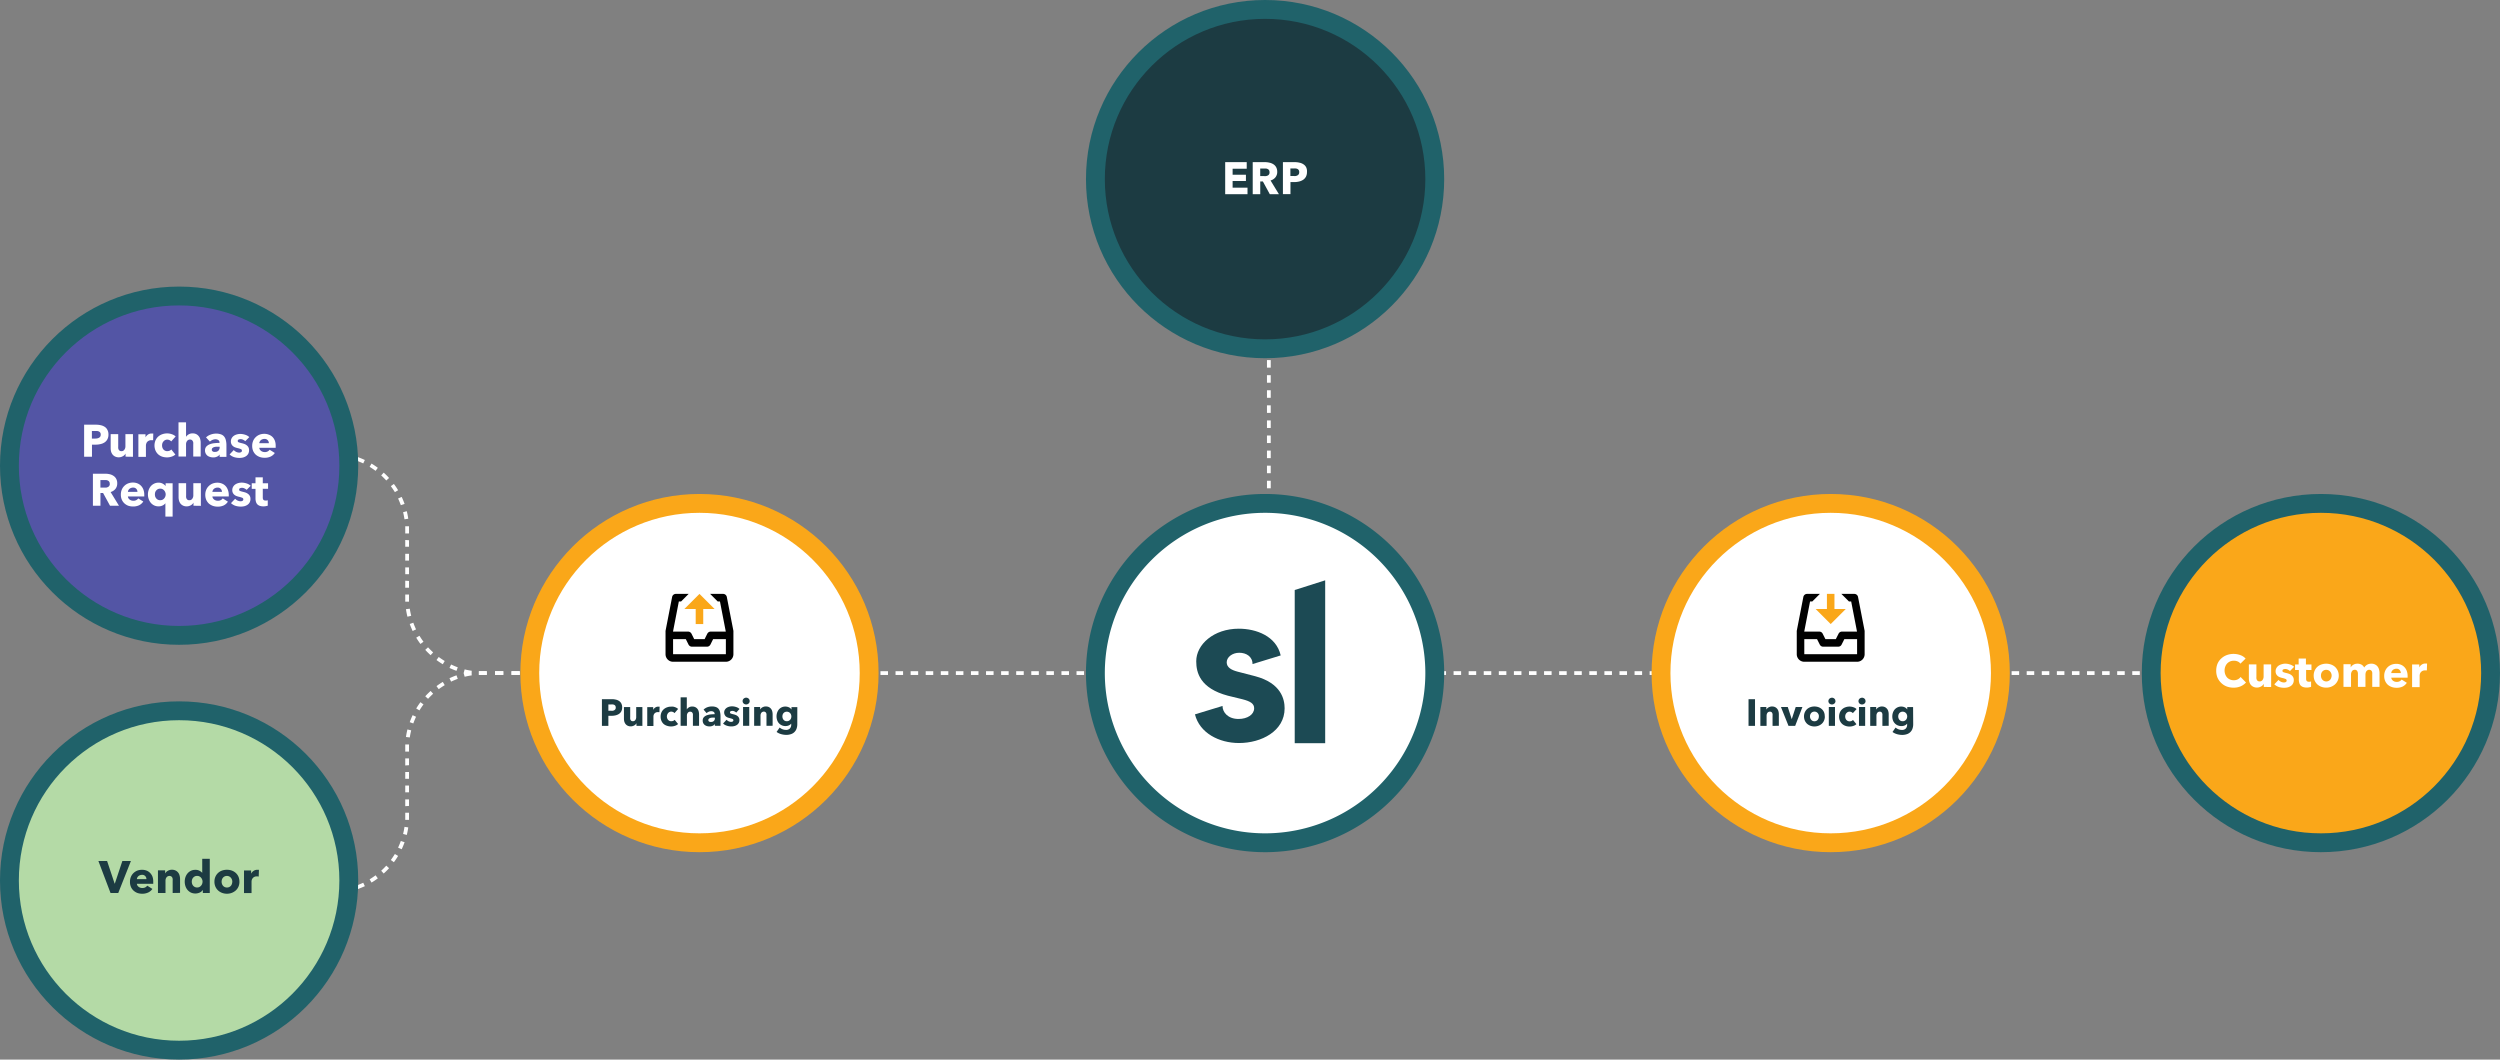
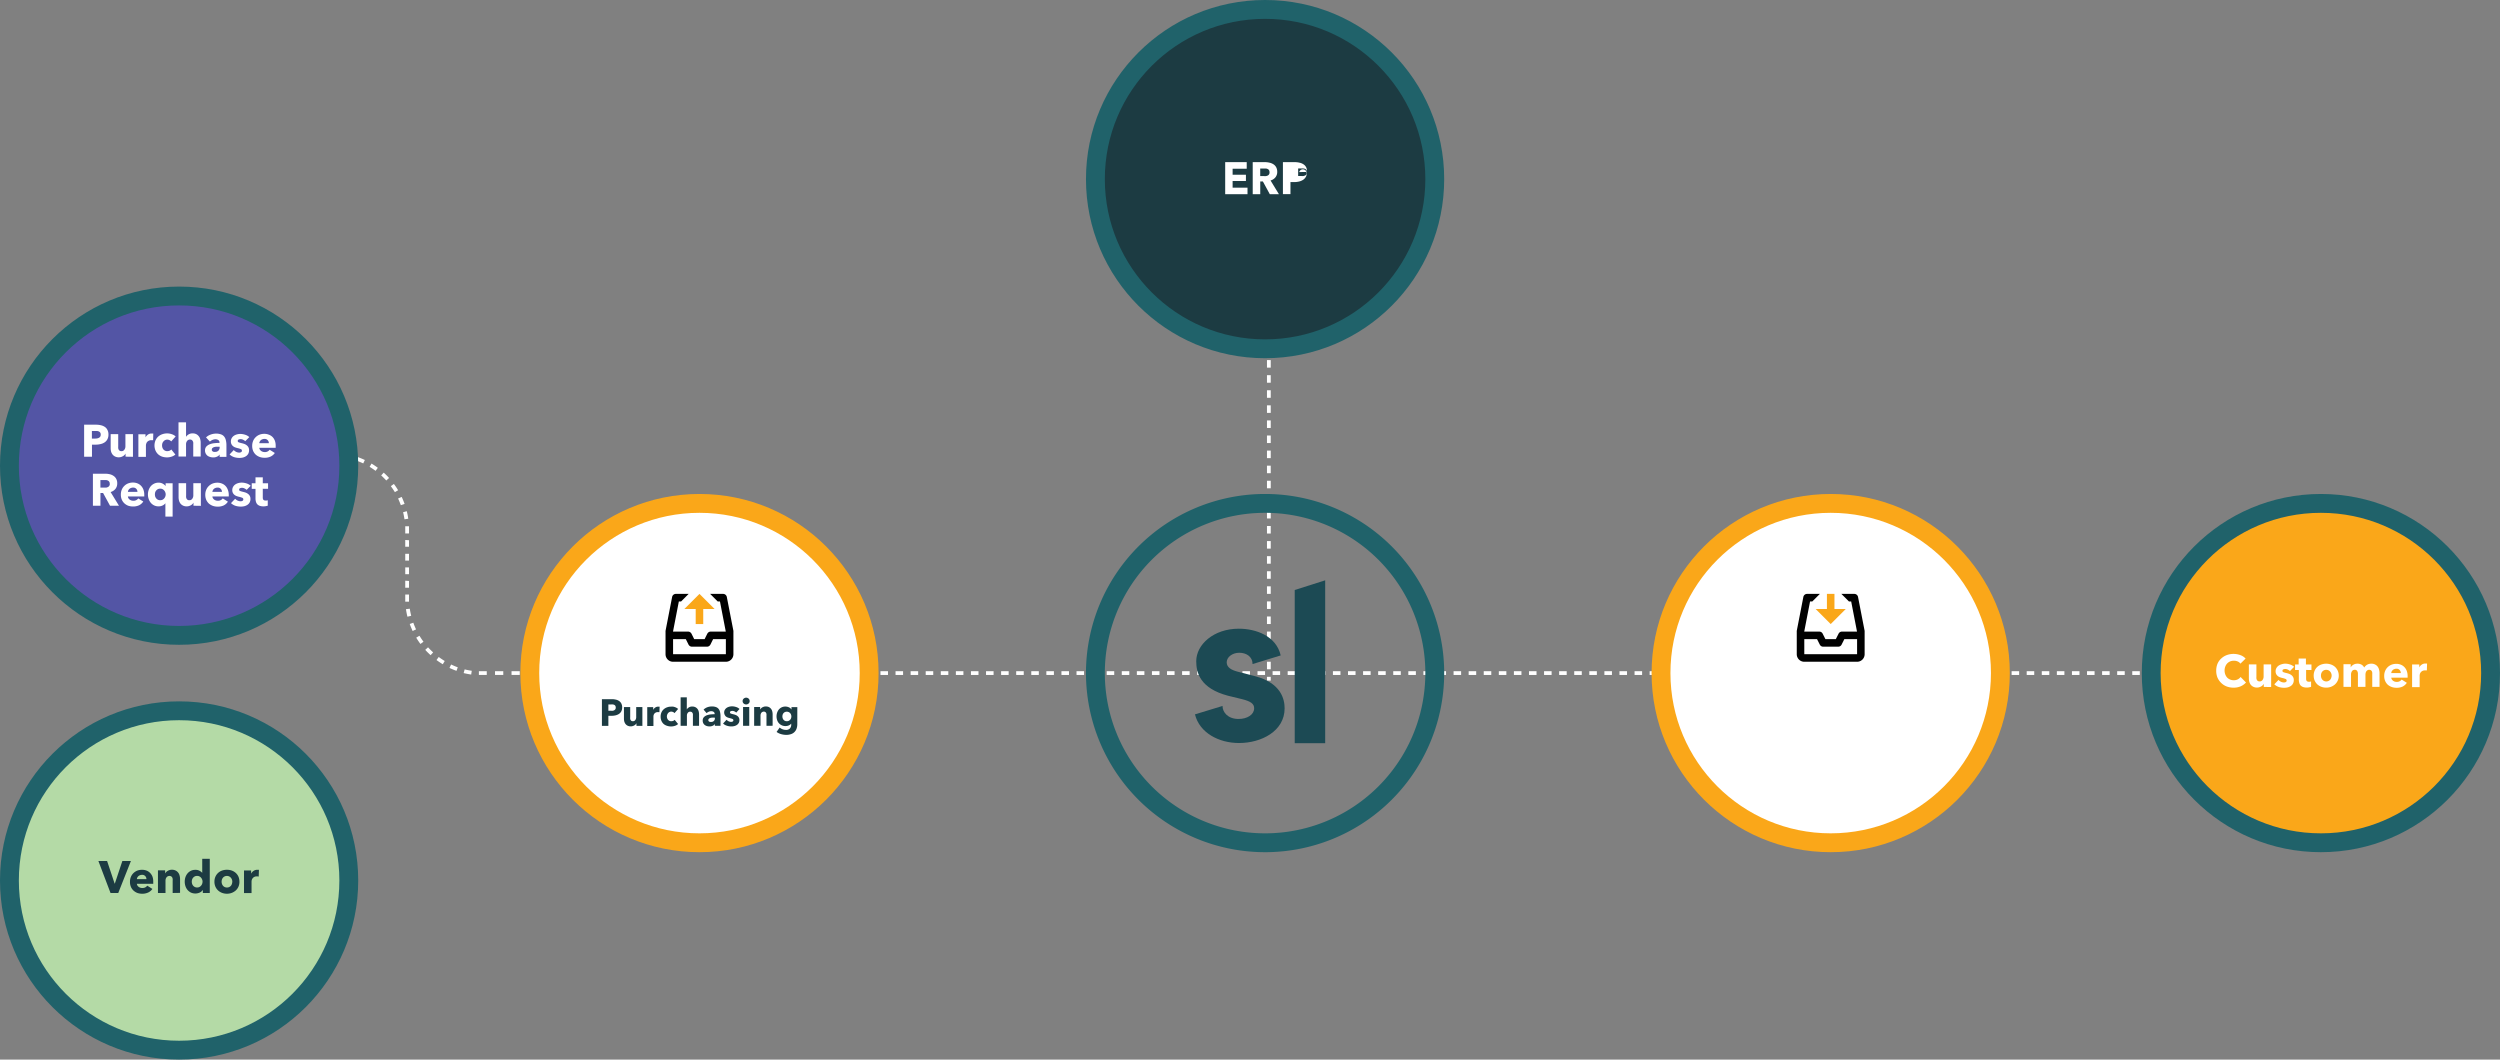
<svg xmlns="http://www.w3.org/2000/svg" viewBox="0 0 663 281">
  <rect x="0" y="0" width="663" height="281" fill="#808080" stroke="none" />
  <defs>
    <style>.cls-1,.cls-8{fill:#fff;}.cls-2,.cls-3{fill:#1c4a54;}.cls-3{fill-rule:evenodd;}.cls-4{fill:none;}.cls-10,.cls-11,.cls-4,.cls-5,.cls-6{stroke:#20626a;}.cls-10,.cls-11,.cls-4,.cls-5,.cls-6,.cls-8{stroke-width:5px;}.cls-5{fill:#5355a5;}.cls-6{fill:#b4daa6;}.cls-11,.cls-7{fill:#1c3b42;}.cls-8{stroke:#faa719;}.cls-10,.cls-9{fill:#faa719;}</style>
  </defs>
  <g id="Layer_2" data-name="Layer 2">
    <g id="Layer_1-2" data-name="Layer 1">
-       <path class="cls-1" d="M70.5,237h1.09v-1H70.5Zm3.28,0H76v-1H73.78Zm4.38,0h2.18v-1H78.16Zm4.37,0h2.19v-1H82.53Zm4.38,0H88v-1H86.91ZM88,237l1,0L89,236l-1,0Zm3-.22c.67-.1,1.33-.23,2-.39l-.24-1a18.94,18.94,0,0,1-1.88.37Zm3.9-1c.63-.23,1.25-.49,1.86-.77l-.43-.91c-.58.27-1.17.52-1.77.74Zm3.63-1.72a19.44,19.44,0,0,0,1.67-1.12l-.59-.81c-.52.38-1.05.74-1.59,1.07Zm3.23-2.4c.49-.45,1-.93,1.42-1.42l-.74-.67q-.65.71-1.35,1.35Zm2.7-3a19.44,19.44,0,0,0,1.12-1.67l-.86-.51c-.33.54-.69,1.07-1.07,1.59Zm2.07-3.44c.28-.61.54-1.23.77-1.86l-1-.34a18.28,18.28,0,0,1-.73,1.77Zm1.35-3.79c.16-.64.29-1.3.39-2l-1-.15a18.94,18.94,0,0,1-.37,1.88Zm.59-4c0-.34,0-.67,0-1h-1c0,.32,0,.64,0,1Zm0-1v-.9h-1v.9Zm0-2.7V212h-1v1.8Zm0-3.6v-1.8h-1v1.8Zm0-3.6v-1.8h-1v1.8Zm0-3.6v-1.8h-1V203Zm0-3.6v-.9h-1v.9Zm0-.9c0-.32,0-.64,0-1l-1,0c0,.34,0,.67,0,1Zm.21-2.86a18.94,18.94,0,0,1,.37-1.88l-1-.24c-.16.64-.29,1.3-.39,2Zm.93-3.71a18.28,18.28,0,0,1,.73-1.77l-.91-.43c-.28.61-.54,1.23-.77,1.86Zm1.63-3.46c.33-.54.69-1.07,1.07-1.59l-.81-.59a19.44,19.44,0,0,0-1.12,1.67Zm2.28-3.07q.65-.71,1.35-1.35l-.67-.74c-.49.45-1,.93-1.42,1.42Zm2.83-2.56c.51-.38,1.05-.74,1.59-1.07l-.51-.86a19.44,19.44,0,0,0-1.67,1.12Zm3.28-2c.58-.27,1.16-.52,1.77-.74l-.34-.94c-.63.23-1.25.49-1.86.77Zm3.6-1.29a18.94,18.94,0,0,1,1.88-.37l-.15-1c-.67.1-1.33.23-2,.39ZM127,179l1,0v-1l-1,0Zm1,0h1.09v-1H128Zm3.28,0h2.19v-1h-2.19Zm4.38,0h2.18v-1h-2.18Zm4.37,0h2.19v-1H140Zm4.38,0h1.09v-1h-1.09Z" />
      <path class="cls-1" d="M70.5,120h1.09v1H70.5Zm3.28,0H76v1H73.78Zm4.38,0h2.18v1H78.16Zm4.37,0h2.19v1H82.53Zm4.38,0H88v1H86.91ZM88,120l1,0L89,121l-1,0Zm3,.22c.67.1,1.33.23,2,.39l-.24,1a18.94,18.94,0,0,0-1.88-.37Zm3.9,1c.63.23,1.25.49,1.86.77l-.43.91c-.58-.27-1.17-.52-1.77-.73Zm3.63,1.72a19.44,19.44,0,0,1,1.67,1.12l-.59.81c-.52-.38-1.05-.74-1.59-1.07Zm3.23,2.4c.49.45,1,.93,1.42,1.42l-.74.67q-.65-.7-1.35-1.35Zm2.7,3a19.44,19.44,0,0,1,1.12,1.67l-.86.51c-.33-.54-.69-1.07-1.07-1.59Zm2.07,3.44c.28.61.54,1.23.77,1.86l-1,.34a18.28,18.28,0,0,0-.73-1.77Zm1.35,3.79c.16.64.29,1.3.39,2l-1,.15a18.94,18.94,0,0,0-.37-1.88Zm.59,4c0,.34,0,.67,0,1h-1c0-.32,0-.64,0-1Zm0,1v.9h-1v-.9Zm0,2.7V145h-1v-1.8Zm0,3.6v1.8h-1v-1.8Zm0,3.6v1.8h-1v-1.8Zm0,3.6v1.8h-1V154Zm0,3.6v.9h-1v-.9Zm0,.9c0,.32,0,.64,0,1l-1,0c0-.34,0-.67,0-1Zm.21,2.86a18.94,18.94,0,0,0,.37,1.88l-1,.24c-.16-.64-.29-1.3-.39-2Zm.93,3.71a18.28,18.28,0,0,0,.73,1.77l-.91.43c-.28-.61-.54-1.23-.77-1.86Zm1.63,3.46c.33.54.69,1.07,1.07,1.59l-.81.59a19.44,19.44,0,0,1-1.12-1.67Zm2.28,3.07q.65.71,1.35,1.35l-.67.74c-.49-.45-1-.93-1.42-1.42Zm2.83,2.56c.51.38,1.05.74,1.59,1.07l-.51.86a19.44,19.44,0,0,1-1.67-1.12Zm3.28,2c.58.27,1.16.52,1.77.74l-.34.94c-.63-.23-1.25-.49-1.86-.77Zm3.6,1.29a18.94,18.94,0,0,0,1.88.37l-.15,1c-.67-.1-1.33-.23-2-.39ZM127,178l1,0v1l-1,0Zm1,0h1.09v1H128Zm3.28,0h2.19v1h-2.19Zm4.38,0h2.18v1h-2.18Zm4.37,0h2.19v1H140Zm4.38,0h1.09v1h-1.09Z" />
      <path class="cls-1" d="M186.5,179h1v-1h-1Zm3,0h2v-1h-2Zm4,0h2v-1h-2Zm4,0h2v-1h-2Zm4,0h2v-1h-2Zm4,0h2v-1h-2Zm4,0h2v-1h-2Zm4,0h2v-1h-2Zm4,0h2v-1h-2Zm4,0h2v-1h-2Zm4,0h2v-1h-2Zm4,0h2v-1h-2Zm4,0h2v-1h-2Zm4,0h2v-1h-2Zm4,0h2v-1h-2Zm4,0h2v-1h-2Zm4,0h2v-1h-2Zm4,0h2v-1h-2Zm4,0h2v-1h-2Zm4,0h2v-1h-2Zm4,0h2v-1h-2Zm4,0h2v-1h-2Zm4,0h2v-1h-2Zm4,0h2v-1h-2Zm4,0h2v-1h-2Zm4,0h2v-1h-2Zm4,0h2v-1h-2Zm4,0h2v-1h-2Zm4,0h2v-1h-2Zm4,0h2v-1h-2Zm4,0h2v-1h-2Zm4,0h2v-1h-2Zm4,0h2v-1h-2Zm4,0h2v-1h-2Zm4,0h2v-1h-2Zm4,0h2v-1h-2Zm4,0h2v-1h-2Zm4,0h2v-1h-2Zm4,0h2v-1h-2Zm4,0h2v-1h-2Zm4,0h2v-1h-2Zm4,0h2v-1h-2Zm4,0h2v-1h-2Zm4,0h2v-1h-2Zm4,0h2v-1h-2Zm4,0h2v-1h-2Zm4,0h2v-1h-2Zm4,0h2v-1h-2Zm4,0h2v-1h-2Zm4,0h2v-1h-2Zm4,0h2v-1h-2Zm4,0h2v-1h-2Zm4,0h2v-1h-2Zm4,0h2v-1h-2Zm4,0h2v-1h-2Zm4,0h2v-1h-2Zm4,0h2v-1h-2Zm4,0h2v-1h-2Zm4,0h2v-1h-2Zm4,0h2v-1h-2Zm4,0h2v-1h-2Zm4,0h2v-1h-2Zm4,0h2v-1h-2Zm4,0h2v-1h-2Zm4,0h2v-1h-2Zm4,0h2v-1h-2Zm4,0h2v-1h-2Zm4,0h2v-1h-2Zm4,0h2v-1h-2Zm4,0h2v-1h-2Zm4,0h2v-1h-2Zm4,0h2v-1h-2Zm4,0h2v-1h-2Zm4,0h2v-1h-2Zm4,0h2v-1h-2Zm4,0h2v-1h-2Zm4,0h2v-1h-2Zm4,0h2v-1h-2Zm4,0h2v-1h-2Zm4,0h2v-1h-2Zm4,0h2v-1h-2Zm4,0h2v-1h-2Zm4,0h2v-1h-2Zm4,0h2v-1h-2Zm4,0h2v-1h-2Zm4,0h2v-1h-2Zm4,0h2v-1h-2Zm4,0h2v-1h-2Zm4,0h2v-1h-2Zm4,0h2v-1h-2Zm4,0h2v-1h-2Zm4,0h2v-1h-2Zm4,0h2v-1h-2Zm4,0h2v-1h-2Zm4,0h2v-1h-2Zm4,0h2v-1h-2Zm4,0h1v-1h-1Z" />
      <path class="cls-1" d="M336,44.5v1h1v-1Zm0,3,0,2h1l0-2Zm0,4,0,2h1l0-2Zm0,4,0,2h1l0-2Zm0,4v2h1v-2Zm0,4v2h1v-2Zm0,4v2h1v-2Zm0,4v2h1v-2Zm0,4v2h1v-2Zm0,4v2h1v-2Zm0,4v2h1v-2Zm0,4v2h1v-2Zm0,4v2h1v-2Zm0,4v2h1v-2Zm0,4,0,2h1l0-2Zm0,4,0,2h1l0-2Zm0,4,0,2h1l0-2Zm0,4,0,2h1l0-2Zm0,4,0,2h1l0-2Zm0,4,0,2h1l0-2Zm0,4,0,2h1l0-2Zm0,4v2h1v-2Zm0,4v2h1v-2Zm0,4v2h1v-2Zm0,4v2h1v-2Zm0,4v2h1v-2Zm0,4v2h1v-2Zm0,4v2h1v-2Zm0,4v2h1v-2Zm0,4v2h1v-2Zm0,4v2h1v-2Zm0,4,0,2h1l0-2Zm0,4,0,2h1l0-2Zm0,4,0,2h1l0-2Zm0,4v1h1v-1Z" />
-       <path class="cls-1" d="M335.5,133.5h0a45,45,0,0,1,45,45h0a45,45,0,0,1-45,45h0a45,45,0,0,1-45-45h0A45,45,0,0,1,335.5,133.5Z" />
      <path class="cls-2" d="M351.44,197.1V153.9l-8.08,2.57V197.1Z" />
      <path class="cls-3" d="M328.59,197.05c5.92,0,12.09-3.15,12.09-9.2,0-2.34-.86-6.66-7.77-8.51l-4.75-1.23c-1.61-.43-2.84-1.11-2.84-2.47s1.48-2.53,3.33-2.53,3.52,1,3.52,3l7.47-2.29c-1.17-5.13-6.5-7.09-11.11-7.09-6.67,0-11.29,4.2-11.29,8.64,0,3,1,7.16,8.39,9.13l3.82.93c2.16.55,3.15,1.17,3.15,2.4,0,1.67-1.79,2.84-4.14,2.84-2.83,0-4.25-1.79-4.25-3.45l-7.31,2.23C318.14,194.4,323.29,197.05,328.59,197.05Z" />
      <path class="cls-4" d="M335.5,133.5h0a45,45,0,0,1,45,45h0a45,45,0,0,1-45,45h0a45,45,0,0,1-45-45h0A45,45,0,0,1,335.5,133.5Z" />
      <circle class="cls-5" cx="47.5" cy="123.5" r="45" />
      <path class="cls-1" d="M28.76,115.24a2.55,2.55,0,0,1-.28,1.26,2.25,2.25,0,0,1-.74.82,3.08,3.08,0,0,1-1.08.45,5.32,5.32,0,0,1-1.27.15h-1v3.2H22.31v-8.49h3.12a5.34,5.34,0,0,1,1.3.14,3.08,3.08,0,0,1,1.06.44,2,2,0,0,1,.7.81A2.5,2.5,0,0,1,28.76,115.24Zm-2.05,0a.91.91,0,0,0-.12-.49.8.8,0,0,0-.33-.3,1.3,1.3,0,0,0-.47-.14,2.89,2.89,0,0,0-.52,0h-.9v2h.86a3.21,3.21,0,0,0,.55-.05,1.38,1.38,0,0,0,.47-.17.93.93,0,0,0,.34-.31A1,1,0,0,0,26.71,115.25Zm6.59,5.87v-.83h0a1.52,1.52,0,0,1-.29.39,1.64,1.64,0,0,1-.41.31,2.38,2.38,0,0,1-.51.22,2.27,2.27,0,0,1-.59.08,2.14,2.14,0,0,1-1-.22,1.91,1.91,0,0,1-.67-.55,2.36,2.36,0,0,1-.38-.78,3.82,3.82,0,0,1-.1-.9v-3.69h2v3.24a3.87,3.87,0,0,0,0,.48,1.57,1.57,0,0,0,.13.4,1,1,0,0,0,.28.29.82.82,0,0,0,.44.1.87.87,0,0,0,.78-.39,1.44,1.44,0,0,0,.28-.9v-3.22h2v6Zm7.31-4.37a1.17,1.17,0,0,0-.26,0l-.24,0a1.36,1.36,0,0,0-.67.15,1.39,1.39,0,0,0-.44.35,1.22,1.22,0,0,0-.22.44,1.46,1.46,0,0,0-.08.42v3.07h-2v-6h1.89V116h0a1.91,1.91,0,0,1,.64-.74,1.64,1.64,0,0,1,1-.29h.22l.2,0Zm4.79.33a1.11,1.11,0,0,0-.46-.35,1.33,1.33,0,0,0-.58-.13,1.2,1.2,0,0,0-.57.13,1.18,1.18,0,0,0-.43.34,1.43,1.43,0,0,0-.29.48,1.95,1.95,0,0,0,0,1.17,1.57,1.57,0,0,0,.28.49,1.31,1.31,0,0,0,1,.45,1.71,1.71,0,0,0,.59-.11,1.13,1.13,0,0,0,.48-.34l1.09,1.34a2.65,2.65,0,0,1-1,.56,3.68,3.68,0,0,1-1.25.2A4.06,4.06,0,0,1,43,121.1a3.19,3.19,0,0,1-1.07-.63,3.11,3.11,0,0,1-.7-1,3.53,3.53,0,0,1,0-2.66,3,3,0,0,1,.7-1,3.21,3.21,0,0,1,1.07-.64,3.8,3.8,0,0,1,1.31-.23A3.39,3.39,0,0,1,45,115a3.91,3.91,0,0,1,.61.17,2.69,2.69,0,0,1,.54.25,2.12,2.12,0,0,1,.43.33Zm5.85,4v-3.24a3.64,3.64,0,0,0,0-.48,1,1,0,0,0-.15-.39.64.64,0,0,0-.26-.28.81.81,0,0,0-.43-.11.93.93,0,0,0-.79.37,1.4,1.4,0,0,0-.28.9v3.23h-2v-9.07h2v3.85h0a2,2,0,0,1,1.72-.92,2.2,2.2,0,0,1,1,.21,2,2,0,0,1,.67.57,1.88,1.88,0,0,1,.37.78,3.35,3.35,0,0,1,.12.89v3.69Zm7-2.6H58l-.66,0a3.43,3.43,0,0,0-.59.11,1.27,1.27,0,0,0-.42.25.57.57,0,0,0-.16.42.51.51,0,0,0,.27.48.78.78,0,0,0,.28.11,1.53,1.53,0,0,0,.3,0,1.19,1.19,0,0,0,.91-.33,1.21,1.21,0,0,0,.32-.9ZM54.64,116a3.37,3.37,0,0,1,1.23-.75,4.21,4.21,0,0,1,1.44-.26,3.64,3.64,0,0,1,1.27.2,1.88,1.88,0,0,1,.85.57,2.4,2.4,0,0,1,.47,1,5.72,5.72,0,0,1,.15,1.4v3h-1.8v-.63h0a1.49,1.49,0,0,1-.7.57,2.31,2.31,0,0,1-1,.21,3.37,3.37,0,0,1-.75-.1,2.36,2.36,0,0,1-.71-.31,1.8,1.8,0,0,1-.51-.58,1.72,1.72,0,0,1-.21-.89,1.52,1.52,0,0,1,.35-1,2.43,2.43,0,0,1,.91-.61,4.87,4.87,0,0,1,1.25-.29,12.23,12.23,0,0,1,1.33-.07v-.1a.73.73,0,0,0-.31-.65,1.34,1.34,0,0,0-.77-.21,1.91,1.91,0,0,0-.81.18,2.43,2.43,0,0,0-.66.43Zm10.4,1a2.1,2.1,0,0,0-.57-.38,1.45,1.45,0,0,0-.68-.16,1.31,1.31,0,0,0-.52.11.37.37,0,0,0-.22.37.36.36,0,0,0,.25.36,6,6,0,0,0,.84.24,5.67,5.67,0,0,1,.67.2,2.49,2.49,0,0,1,.62.35,1.63,1.63,0,0,1,.45.53,1.58,1.58,0,0,1,.17.74,1.89,1.89,0,0,1-.23,1,1.81,1.81,0,0,1-.6.63,2.64,2.64,0,0,1-.82.35,4,4,0,0,1-.91.1,4.7,4.7,0,0,1-1.44-.22,3.13,3.13,0,0,1-1.16-.7l1.1-1.16a2.29,2.29,0,0,0,.65.48,1.89,1.89,0,0,0,.81.19,1.12,1.12,0,0,0,.47-.11.42.42,0,0,0,.24-.41.43.43,0,0,0-.29-.41,5.34,5.34,0,0,0-.9-.27,5.45,5.45,0,0,1-.62-.19,1.84,1.84,0,0,1-.56-.33,1.53,1.53,0,0,1-.4-.5,1.59,1.59,0,0,1-.16-.72,1.71,1.71,0,0,1,.23-.91,1.88,1.88,0,0,1,.59-.63,2.68,2.68,0,0,1,.79-.35,3.39,3.39,0,0,1,.88-.12,4.19,4.19,0,0,1,1.31.22,2.85,2.85,0,0,1,1.09.62Zm6.26.54a1.15,1.15,0,0,0-.3-.8,1.08,1.08,0,0,0-.88-.34,1.32,1.32,0,0,0-.53.1,1.1,1.1,0,0,0-.42.24,1,1,0,0,0-.28.37.82.82,0,0,0-.12.43Zm1.81.76v.24a1.55,1.55,0,0,1,0,.22H68.77a1,1,0,0,0,.14.46,1.59,1.59,0,0,0,.32.36,1.91,1.91,0,0,0,.45.23,1.81,1.81,0,0,0,.51.08,1.51,1.51,0,0,0,1.32-.62l1.37.86a2.77,2.77,0,0,1-1.11.95,3.66,3.66,0,0,1-1.6.32,3.8,3.8,0,0,1-1.27-.2,3.38,3.38,0,0,1-1.06-.61,3.18,3.18,0,0,1-.71-1,3.52,3.52,0,0,1-.25-1.34,3.45,3.45,0,0,1,.25-1.32,2.92,2.92,0,0,1,.69-1,3,3,0,0,1,1-.65,3.5,3.5,0,0,1,1.27-.23,3.18,3.18,0,0,1,1.21.23,2.62,2.62,0,0,1,1,.64,2.89,2.89,0,0,1,.61,1A3.86,3.86,0,0,1,73.11,118.21ZM29.18,134.12l-1.84-3.37h-.7v3.37h-2v-8.49h3.24a5.23,5.23,0,0,1,1.19.13,2.92,2.92,0,0,1,1,.42,2.16,2.16,0,0,1,.74.79,2.42,2.42,0,0,1,.28,1.22,2.3,2.3,0,0,1-.47,1.46,2.56,2.56,0,0,1-1.29.84l2.22,3.63Zm-.09-5.89a.78.78,0,0,0-.13-.48.81.81,0,0,0-.32-.29,1.25,1.25,0,0,0-.45-.14,2.49,2.49,0,0,0-.47,0H26.63v2h1l.52,0a2.08,2.08,0,0,0,.48-.16.88.88,0,0,0,.49-.84Zm7.36,2.22a1.15,1.15,0,0,0-.3-.8,1.06,1.06,0,0,0-.87-.34,1.29,1.29,0,0,0-.53.1,1.1,1.1,0,0,0-.42.24,1.17,1.17,0,0,0-.41.8Zm1.81.76v.24a1.55,1.55,0,0,1,0,.22H33.92a1.18,1.18,0,0,0,.14.46,1.42,1.42,0,0,0,.33.36,1.67,1.67,0,0,0,.44.23,1.82,1.82,0,0,0,.52.08,1.62,1.62,0,0,0,.79-.17,1.67,1.67,0,0,0,.53-.45L38,133a2.8,2.8,0,0,1-1.12,1,3.66,3.66,0,0,1-1.6.32,3.84,3.84,0,0,1-1.27-.2,3.22,3.22,0,0,1-1-.61,2.89,2.89,0,0,1-.71-1,3.34,3.34,0,0,1-.25-1.34,3.27,3.27,0,0,1,.25-1.32,2.9,2.9,0,0,1,.68-1,3,3,0,0,1,1-.65,3.54,3.54,0,0,1,1.27-.23,3.23,3.23,0,0,1,1.22.23,2.66,2.66,0,0,1,.94.64,2.91,2.91,0,0,1,.62,1A3.86,3.86,0,0,1,38.26,131.21Zm5.6,5.79v-3.54h0a1.92,1.92,0,0,1-.78.61,2.38,2.38,0,0,1-1,.22,2.73,2.73,0,0,1-1.21-.26,2.69,2.69,0,0,1-.89-.7,3.14,3.14,0,0,1-.55-1,3.68,3.68,0,0,1-.2-1.2,3.62,3.62,0,0,1,.2-1.19,3.2,3.2,0,0,1,.56-1,2.85,2.85,0,0,1,.89-.68A2.64,2.64,0,0,1,42,128a2.34,2.34,0,0,1,1.16.27,2.42,2.42,0,0,1,.76.63h0v-.73h1.86V137Zm.08-5.88a1.55,1.55,0,0,0-.11-.56,1.42,1.42,0,0,0-.29-.49,1.36,1.36,0,0,0-.44-.35,1.32,1.32,0,0,0-.6-.13,1.35,1.35,0,0,0-.62.13,1.36,1.36,0,0,0-.44.35,1.41,1.41,0,0,0-.28.48,2.1,2.1,0,0,0-.08.56,2.38,2.38,0,0,0,.08.58,1.83,1.83,0,0,0,.28.49,1.51,1.51,0,0,0,.44.35,1.49,1.49,0,0,0,.62.13,1.47,1.47,0,0,0,.6-.13,1.51,1.51,0,0,0,.44-.35,1.63,1.63,0,0,0,.29-.49A1.65,1.65,0,0,0,43.94,131.12Zm7.37,3v-.83h0a1.48,1.48,0,0,1-.28.39,1.84,1.84,0,0,1-.41.31,2.46,2.46,0,0,1-.52.22,2.21,2.21,0,0,1-.59.08,2.14,2.14,0,0,1-1-.22,2,2,0,0,1-.67-.55,2.34,2.34,0,0,1-.37-.78,3.82,3.82,0,0,1-.11-.9v-3.69h2v3.24a2.59,2.59,0,0,0,0,.48,1.25,1.25,0,0,0,.13.4.78.78,0,0,0,.28.29.82.82,0,0,0,.44.1.89.89,0,0,0,.78-.39,1.51,1.51,0,0,0,.28-.9v-3.22h2v6Zm7.55-3.67a1.15,1.15,0,0,0-.3-.8,1.08,1.08,0,0,0-.88-.34,1.32,1.32,0,0,0-.53.1,1.1,1.1,0,0,0-.42.24,1,1,0,0,0-.28.37.82.82,0,0,0-.12.43Zm1.81.76v.24a1.55,1.55,0,0,1,0,.22H56.33a1,1,0,0,0,.14.46,1.59,1.59,0,0,0,.32.36,1.91,1.91,0,0,0,.45.23,1.81,1.81,0,0,0,.51.08,1.51,1.51,0,0,0,1.32-.62l1.37.86a2.77,2.77,0,0,1-1.11,1,3.66,3.66,0,0,1-1.6.32,3.8,3.8,0,0,1-1.27-.2,3.38,3.38,0,0,1-1.06-.61,3.18,3.18,0,0,1-.71-1,3.52,3.52,0,0,1-.25-1.34,3.45,3.45,0,0,1,.25-1.32,2.92,2.92,0,0,1,.69-1,3,3,0,0,1,1-.65,3.5,3.5,0,0,1,1.27-.23,3.18,3.18,0,0,1,1.21.23,2.62,2.62,0,0,1,.95.64,2.89,2.89,0,0,1,.61,1A3.86,3.86,0,0,1,60.67,131.21Zm4.74-1.3a2.1,2.1,0,0,0-.57-.38,1.45,1.45,0,0,0-.68-.16,1.31,1.31,0,0,0-.52.11.37.37,0,0,0-.22.37.36.36,0,0,0,.25.36,6,6,0,0,0,.84.24,5.67,5.67,0,0,1,.67.2,2.49,2.49,0,0,1,.62.35,1.63,1.63,0,0,1,.45.53,1.58,1.58,0,0,1,.17.74,1.89,1.89,0,0,1-.23,1,1.81,1.81,0,0,1-.6.63,2.64,2.64,0,0,1-.82.35,4,4,0,0,1-.91.1,4.7,4.7,0,0,1-1.44-.22,3.13,3.13,0,0,1-1.16-.7l1.1-1.16a2.29,2.29,0,0,0,.65.48,1.89,1.89,0,0,0,.81.19,1.12,1.12,0,0,0,.47-.11.42.42,0,0,0,.24-.41.43.43,0,0,0-.29-.41,5.34,5.34,0,0,0-.9-.27,5.45,5.45,0,0,1-.62-.19,1.84,1.84,0,0,1-.56-.33,1.53,1.53,0,0,1-.4-.5,1.59,1.59,0,0,1-.16-.72,1.71,1.71,0,0,1,.23-.91,1.88,1.88,0,0,1,.59-.63,2.68,2.68,0,0,1,.79-.35,3.39,3.39,0,0,1,.88-.12,4.19,4.19,0,0,1,1.31.22,2.85,2.85,0,0,1,1.09.62Zm4.28-.29v2.28a1.14,1.14,0,0,0,.15.64.76.76,0,0,0,.59.2l.3,0a1.42,1.42,0,0,0,.28-.07l0,1.44-.51.12a3.36,3.36,0,0,1-.63.06,3,3,0,0,1-1-.15,1.72,1.72,0,0,1-.66-.43,1.77,1.77,0,0,1-.34-.67,3.08,3.08,0,0,1-.11-.88v-2.52h-1v-1.47h1v-1.58h1.93v1.58h1.4v1.47Z" />
      <circle class="cls-6" cx="47.5" cy="233.5" r="45" />
      <path class="cls-7" d="M31.36,236.82H29.31l-3.22-8.49H28.4l2,6h.05l2-6h2.27Zm7.47-3.67a1.15,1.15,0,0,0-.3-.8,1.06,1.06,0,0,0-.87-.34,1.29,1.29,0,0,0-.53.1,1.1,1.1,0,0,0-.42.24,1.16,1.16,0,0,0-.29.37,1.11,1.11,0,0,0-.12.43Zm1.81.76v.24a1.77,1.77,0,0,1,0,.23H36.3a1.13,1.13,0,0,0,.14.45,1.42,1.42,0,0,0,.33.36,1.67,1.67,0,0,0,.44.23,1.53,1.53,0,0,0,.52.08,1.74,1.74,0,0,0,.79-.16,1.7,1.7,0,0,0,.53-.46l1.37.86a2.8,2.8,0,0,1-1.12.95,3.66,3.66,0,0,1-1.6.33,3.85,3.85,0,0,1-1.27-.21,3.22,3.22,0,0,1-1-.61,2.8,2.8,0,0,1-.71-1,3.34,3.34,0,0,1-.25-1.34,3.27,3.27,0,0,1,.25-1.32,2.9,2.9,0,0,1,.68-1,3.18,3.18,0,0,1,1-.65,3.53,3.53,0,0,1,1.27-.22,3.23,3.23,0,0,1,1.22.22,2.66,2.66,0,0,1,.94.64,2.91,2.91,0,0,1,.62,1A3.9,3.9,0,0,1,40.64,233.91Zm5.15,2.91v-3.26a2.44,2.44,0,0,0,0-.48,1.25,1.25,0,0,0-.13-.4.66.66,0,0,0-.28-.27.78.78,0,0,0-.43-.11,1,1,0,0,0-.47.11.83.83,0,0,0-.32.27,1.38,1.38,0,0,0-.21.42,2,2,0,0,0-.06.48v3.24h-2v-6h1.91v.83h0a1.89,1.89,0,0,1,.27-.38,2.15,2.15,0,0,1,.41-.32,2.71,2.71,0,0,1,.52-.22,2.2,2.2,0,0,1,.58-.08,2.14,2.14,0,0,1,1,.22,1.88,1.88,0,0,1,.68.56,2,2,0,0,1,.37.78,3.41,3.41,0,0,1,.12.89v3.69Zm8,0V236h0a1.87,1.87,0,0,1-.83.71,2.84,2.84,0,0,1-2.33,0,3,3,0,0,1-.9-.7,3.13,3.13,0,0,1-.55-1,3.85,3.85,0,0,1,0-2.39,3.24,3.24,0,0,1,.56-1,2.85,2.85,0,0,1,.89-.69,2.68,2.68,0,0,1,1.18-.25,2.22,2.22,0,0,1,1.11.25,2.46,2.46,0,0,1,.71.55h0v-3.73h2v9.07Zm-.07-3a1.55,1.55,0,0,0-.11-.56,1.36,1.36,0,0,0-.29-.49,1.27,1.27,0,0,0-.44-.35,1.32,1.32,0,0,0-.6-.13,1.33,1.33,0,0,0-1.06.48,1.25,1.25,0,0,0-.27.48,1.77,1.77,0,0,0-.09.56,2,2,0,0,0,.09.58,1.47,1.47,0,0,0,.27.49,1.43,1.43,0,0,0,.45.35,1.31,1.31,0,0,0,.61.13,1.32,1.32,0,0,0,.6-.13,1.39,1.39,0,0,0,.44-.35,1.36,1.36,0,0,0,.29-.49A1.6,1.6,0,0,0,53.71,233.82Zm9.78,0a3.36,3.36,0,0,1-.26,1.33,3.09,3.09,0,0,1-.72,1,3.45,3.45,0,0,1-1.06.64,3.63,3.63,0,0,1-1.28.23,3.73,3.73,0,0,1-1.29-.23,3.29,3.29,0,0,1-1.05-.64,3.07,3.07,0,0,1-.71-1,3.19,3.19,0,0,1-.26-1.33,3.11,3.11,0,0,1,.26-1.32,3,3,0,0,1,.71-1,3.1,3.1,0,0,1,1.05-.63,4,4,0,0,1,1.29-.21,3.86,3.86,0,0,1,1.28.21,3.24,3.24,0,0,1,1.06.63,3,3,0,0,1,.72,1A3.27,3.27,0,0,1,63.49,233.81Zm-1.89,0a1.78,1.78,0,0,0-.1-.56,1.52,1.52,0,0,0-.72-.83,1.33,1.33,0,0,0-.61-.13,1.33,1.33,0,0,0-1.06.48,1.38,1.38,0,0,0-.26.48,1.77,1.77,0,0,0-.09.56,1.88,1.88,0,0,0,.09.57,1.62,1.62,0,0,0,.27.5,1.43,1.43,0,0,0,.45.35,1.5,1.5,0,0,0,1.22,0,1.43,1.43,0,0,0,.45-.35,1.59,1.59,0,0,0,.26-.5A1.9,1.9,0,0,0,61.6,233.81Zm7-1.35a1.09,1.09,0,0,0-.26-.05h-.24a1.31,1.31,0,0,0-1.1.49,1.24,1.24,0,0,0-.23.44,1.41,1.41,0,0,0-.07.42v3.07h-2v-6h1.89v.86h0a1.93,1.93,0,0,1,.65-.74,1.68,1.68,0,0,1,1-.29h.23l.19,0Z" />
      <circle class="cls-8" cx="185.5" cy="178.5" r="45" />
      <path d="M179.25,157.5a1,1,0,0,0-1,.81l-1.75,9a1.23,1.23,0,0,0,0,.19v6a2,2,0,0,0,2,2h14a2,2,0,0,0,2-2v-6a1.23,1.23,0,0,0,0-.19l-1.75-9a1,1,0,0,0-1-.81h-3.42l2,2h.6l1.55,8h-4a1,1,0,0,0-.53.15,1.18,1.18,0,0,0-.37.4l-.72,1.45h-2.76l-.72-1.45a1.18,1.18,0,0,0-.37-.4,1,1,0,0,0-.53-.15h-4l1.55-8h.6l2-2Zm-.75,12h3.38l.72,1.45a1.18,1.18,0,0,0,.37.4,1,1,0,0,0,.53.15h4a1,1,0,0,0,.53-.15,1.18,1.18,0,0,0,.37-.4l.72-1.45h3.38v4h-14Z" />
      <path class="cls-9" d="M181.5,161.5l4-4,4,4h-3v4h-2v-4Z" />
      <path class="cls-7" d="M165,187.6a2.26,2.26,0,0,1-.23,1.05,1.93,1.93,0,0,1-.62.68,2.81,2.81,0,0,1-.9.38,4.59,4.59,0,0,1-1.06.12h-.85v2.67h-1.71v-7.08h2.6a4.64,4.64,0,0,1,1.08.12,2.41,2.41,0,0,1,.88.37,1.74,1.74,0,0,1,.59.67A2.2,2.2,0,0,1,165,187.6Zm-1.71,0a.83.83,0,0,0-.1-.41.72.72,0,0,0-.27-.25,1.19,1.19,0,0,0-.39-.12,3.15,3.15,0,0,0-.44,0h-.75v1.67h.72a2.32,2.32,0,0,0,.46,0,1.21,1.21,0,0,0,.39-.14.78.78,0,0,0,.28-.26A.87.87,0,0,0,163.3,187.61Zm5.49,4.89v-.69h0a1.72,1.72,0,0,1-.23.32,1.46,1.46,0,0,1-.34.26,2.24,2.24,0,0,1-.44.18,1.53,1.53,0,0,1-.49.07,1.8,1.8,0,0,1-.84-.18,1.59,1.59,0,0,1-.56-.46,2.08,2.08,0,0,1-.32-.65,3.2,3.2,0,0,1-.09-.75v-3.08h1.66v2.7a1.75,1.75,0,0,0,0,.4.76.76,0,0,0,.11.34.66.66,0,0,0,.23.24.74.74,0,0,0,.36.08.76.76,0,0,0,.66-.32,1.26,1.26,0,0,0,.23-.75v-2.69h1.64v5Zm6.1-3.64-.22,0h-.2a1.19,1.19,0,0,0-.56.12,1.18,1.18,0,0,0-.36.29,1.09,1.09,0,0,0-.19.37,1.22,1.22,0,0,0-.06.35v2.56h-1.64v-5h1.58v.72h0a1.53,1.53,0,0,1,.54-.62,1.38,1.38,0,0,1,.81-.24h.19l.16,0Zm4,.27a1,1,0,0,0-.38-.29,1.24,1.24,0,0,0-.49-.11,1,1,0,0,0-.47.11,1.09,1.09,0,0,0-.36.28,1.44,1.44,0,0,0-.24,1.38,1.27,1.27,0,0,0,.23.41,1.26,1.26,0,0,0,.37.27,1.1,1.1,0,0,0,.49.1,1.41,1.41,0,0,0,.49-.09,1.07,1.07,0,0,0,.4-.28l.91,1.11a2.17,2.17,0,0,1-.8.47,3.36,3.36,0,0,1-2.14,0A2.55,2.55,0,0,1,176,192a2.41,2.41,0,0,1-.59-.84,2.82,2.82,0,0,1-.21-1.11,2.77,2.77,0,0,1,.21-1.1,2.37,2.37,0,0,1,.59-.83,2.57,2.57,0,0,1,.89-.53,3,3,0,0,1,1.09-.19,3.17,3.17,0,0,1,.53,0,2.73,2.73,0,0,1,.51.14,1.85,1.85,0,0,1,.45.21,1.69,1.69,0,0,1,.36.27Zm4.88,3.37v-2.7a2.6,2.6,0,0,0,0-.4.81.81,0,0,0-.12-.33.61.61,0,0,0-.22-.23.69.69,0,0,0-.36-.09.76.76,0,0,0-.66.31,1.16,1.16,0,0,0-.23.75v2.69H180.5v-7.56h1.64v3.21h0a1.45,1.45,0,0,1,.54-.53,1.58,1.58,0,0,1,.89-.24,1.81,1.81,0,0,1,.85.18,1.62,1.62,0,0,1,.56.47,1.78,1.78,0,0,1,.31.65,3.14,3.14,0,0,1,.1.74v3.08Zm5.83-2.17h-.21a5.07,5.07,0,0,0-.55,0,1.78,1.78,0,0,0-.49.09.93.93,0,0,0-.35.21.43.43,0,0,0-.14.35.48.48,0,0,0,.06.24.44.44,0,0,0,.17.16.69.69,0,0,0,.23.09l.25,0a1,1,0,0,0,.76-.27,1,1,0,0,0,.27-.75Zm-3-2.13a2.82,2.82,0,0,1,1-.63,3.53,3.53,0,0,1,1.2-.21,3,3,0,0,1,1.06.16,1.55,1.55,0,0,1,.71.48,2,2,0,0,1,.39.82,5,5,0,0,1,.13,1.17v2.51h-1.5V192h0a1.21,1.21,0,0,1-.58.48,2.09,2.09,0,0,1-.83.17,2.7,2.7,0,0,1-.62-.08,1.74,1.74,0,0,1-.59-.26,1.33,1.33,0,0,1-.43-.48,1.42,1.42,0,0,1-.17-.74,1.24,1.24,0,0,1,.29-.87,2,2,0,0,1,.76-.51,4.07,4.07,0,0,1,1-.24,10.6,10.6,0,0,1,1.11-.06v-.08a.6.6,0,0,0-.26-.54,1.12,1.12,0,0,0-.64-.18,1.6,1.6,0,0,0-.68.15,2,2,0,0,0-.55.36Zm8.66.79a1.77,1.77,0,0,0-.47-.32,1.25,1.25,0,0,0-.57-.13,1,1,0,0,0-.43.09.32.32,0,0,0-.19.31.31.31,0,0,0,.21.3,4.63,4.63,0,0,0,.7.2,3.62,3.62,0,0,1,.56.17,1.88,1.88,0,0,1,.52.29,1.3,1.3,0,0,1,.37.44,1.21,1.21,0,0,1,.14.62,1.47,1.47,0,0,1-.69,1.32,2.18,2.18,0,0,1-.68.29,3.22,3.22,0,0,1-.76.09,3.81,3.81,0,0,1-1.2-.19,2.62,2.62,0,0,1-1-.58l.92-1a2,2,0,0,0,.54.4,1.48,1.48,0,0,0,.68.16.92.92,0,0,0,.39-.09.34.34,0,0,0,.2-.34.36.36,0,0,0-.24-.34,4.62,4.62,0,0,0-.75-.23,3.84,3.84,0,0,1-.52-.16,2,2,0,0,1-.47-.27,1.45,1.45,0,0,1-.27-1.78,1.63,1.63,0,0,1,.49-.52,2.18,2.18,0,0,1,.66-.29,2.67,2.67,0,0,1,.73-.1,3.37,3.37,0,0,1,1.09.18,2.26,2.26,0,0,1,.91.52Zm3.57-3.06a.86.86,0,0,1-.08.36.8.8,0,0,1-.2.28.91.91,0,0,1-.3.19.89.89,0,0,1-.36.07.94.94,0,0,1-.67-.26.87.87,0,0,1-.27-.64.8.8,0,0,1,.07-.34.72.72,0,0,1,.2-.29,1,1,0,0,1,.3-.19.91.91,0,0,1,.37-.08.89.89,0,0,1,.36.07.91.91,0,0,1,.3.19.84.84,0,0,1,.2.29A.82.82,0,0,1,198.81,185.93Zm-1.76,6.57v-5h1.64v5Zm6.21,0v-2.72a2.58,2.58,0,0,0,0-.4,1,1,0,0,0-.11-.33.57.57,0,0,0-.23-.23.69.69,0,0,0-.36-.09.8.8,0,0,0-.39.09.67.67,0,0,0-.27.23,1,1,0,0,0-.17.35,1.33,1.33,0,0,0-.05.4v2.7H200v-5h1.59v.69h0a1.31,1.31,0,0,1,.23-.31,1.27,1.27,0,0,1,.34-.27,2.41,2.41,0,0,1,.43-.18,1.53,1.53,0,0,1,.49-.07,1.87,1.87,0,0,1,.85.18,1.62,1.62,0,0,1,.56.47,1.78,1.78,0,0,1,.31.65,3.14,3.14,0,0,1,.1.74v3.08Zm8.17-.47a3.48,3.48,0,0,1-.21,1.27,2.35,2.35,0,0,1-.59.89,2.25,2.25,0,0,1-.93.53,3.78,3.78,0,0,1-1.2.18,5.09,5.09,0,0,1-1.36-.2,3.72,3.72,0,0,1-1.2-.58l.82-1.17a2.37,2.37,0,0,0,.79.47,2.42,2.42,0,0,0,.86.16,1.37,1.37,0,0,0,1.06-.38,1.44,1.44,0,0,0,.35-1v-.3h0a1.59,1.59,0,0,1-.62.48,2.11,2.11,0,0,1-.89.18,2.26,2.26,0,0,1-2.22-1.57,3.14,3.14,0,0,1,0-2,2.69,2.69,0,0,1,.46-.83,2.33,2.33,0,0,1,.75-.57,2.31,2.31,0,0,1,1.9,0,1.52,1.52,0,0,1,.69.59h0v-.64h1.55ZM209.87,190a1.28,1.28,0,0,0-.09-.48,1,1,0,0,0-.24-.4,1.17,1.17,0,0,0-.38-.28,1.3,1.3,0,0,0-1,0,1.22,1.22,0,0,0-.36.27,1.13,1.13,0,0,0-.23.4,1.57,1.57,0,0,0-.08.49,1.51,1.51,0,0,0,.08.48,1.27,1.27,0,0,0,.23.41,1.25,1.25,0,0,0,.36.28,1.3,1.3,0,0,0,1,0,1.21,1.21,0,0,0,.38-.28,1,1,0,0,0,.24-.4A1.33,1.33,0,0,0,209.87,190Z" />
      <circle class="cls-8" cx="485.5" cy="178.5" r="45" />
      <path d="M479.25,157.5a1,1,0,0,0-1,.81l-1.75,9a1.23,1.23,0,0,0,0,.19v6a2,2,0,0,0,2,2h14a2,2,0,0,0,2-2v-6a1.23,1.23,0,0,0,0-.19l-1.75-9a1,1,0,0,0-1-.81h-3.42l2,2h.6l1.55,8h-4a1,1,0,0,0-.53.15,1.06,1.06,0,0,0-.36.4l-.73,1.45h-2.76l-.73-1.45a1.06,1.06,0,0,0-.36-.4,1,1,0,0,0-.53-.15h-4l1.55-8h.6l2-2Zm-.75,12h3.38l.73,1.45a1.06,1.06,0,0,0,.36.4,1,1,0,0,0,.53.15h4a1,1,0,0,0,.53-.15,1.06,1.06,0,0,0,.36-.4l.73-1.45h3.38v4h-14Z" />
      <path class="cls-9" d="M481.5,161.5l4,4,4-4h-3v-4h-2v4Z" />
-       <path class="cls-7" d="M463.71,192.5v-7.08h1.72v7.08Zm6.37,0v-2.72a1.75,1.75,0,0,0,0-.4,1,1,0,0,0-.11-.33.51.51,0,0,0-.23-.23.64.64,0,0,0-.36-.09.8.8,0,0,0-.39.09.67.67,0,0,0-.27.23,1.27,1.27,0,0,0-.17.35,1.75,1.75,0,0,0-.05.4v2.7h-1.65v-5h1.59v.69h0a1.66,1.66,0,0,1,.23-.31,1.27,1.27,0,0,1,.34-.27,2.77,2.77,0,0,1,.43-.18,1.57,1.57,0,0,1,.49-.07,1.84,1.84,0,0,1,.85.18,1.71,1.71,0,0,1,.87,1.12,2.69,2.69,0,0,1,.1.74v3.08Zm6,0h-1.77l-2-5h1.81l1.05,3.23h0l1.05-3.23H478Zm7.87-2.51a2.65,2.65,0,0,1-.22,1.11,2.41,2.41,0,0,1-.59.84,2.91,2.91,0,0,1-.88.53,3.14,3.14,0,0,1-2.15,0,2.91,2.91,0,0,1-.88-.53,2.7,2.7,0,0,1-.59-.84,2.82,2.82,0,0,1-.22-1.11,2.77,2.77,0,0,1,.22-1.1,2.66,2.66,0,0,1,.59-.83,2.7,2.7,0,0,1,.88-.52,3.3,3.3,0,0,1,2.15,0,2.7,2.7,0,0,1,.88.52,2.37,2.37,0,0,1,.59.83A2.6,2.6,0,0,1,483.92,190Zm-1.57,0a1.5,1.5,0,0,0-.08-.47,1.31,1.31,0,0,0-.23-.4,1.28,1.28,0,0,0-.37-.29,1.21,1.21,0,0,0-.52-.11,1.19,1.19,0,0,0-.51.11,1.28,1.28,0,0,0-.37.29,1.53,1.53,0,0,0-.22.4,1.61,1.61,0,0,0,0,.94,1.47,1.47,0,0,0,.24.42,1.12,1.12,0,0,0,.36.29,1.21,1.21,0,0,0,.52.11,1.12,1.12,0,0,0,.5-.11,1.1,1.1,0,0,0,.38-.29,1.68,1.68,0,0,0,.22-.42A1.5,1.5,0,0,0,482.35,190Zm4.39-4.06a.73.73,0,0,1-.08.36.69.69,0,0,1-.2.28.91.91,0,0,1-.3.19.86.86,0,0,1-.36.07,1,1,0,0,1-.67-.26.87.87,0,0,1-.27-.64,1,1,0,0,1,.07-.34,1,1,0,0,1,.2-.29,1.17,1.17,0,0,1,.3-.19,1,1,0,0,1,.37-.08.86.86,0,0,1,.36.07.91.91,0,0,1,.3.19.72.72,0,0,1,.2.29A.69.69,0,0,1,486.74,185.93ZM485,192.5v-5h1.64v5Zm6.37-3.37a.94.94,0,0,0-.38-.29,1.21,1.21,0,0,0-.49-.11,1,1,0,0,0-.47.11,1.09,1.09,0,0,0-.36.28,1.33,1.33,0,0,0-.24.4,1.54,1.54,0,0,0,0,1,1.5,1.5,0,0,0,.23.41,1.41,1.41,0,0,0,.37.27,1.13,1.13,0,0,0,.49.1,1.37,1.37,0,0,0,.49-.09,1,1,0,0,0,.4-.28l.91,1.11a2,2,0,0,1-.8.47,3.19,3.19,0,0,1-1,.17,3.3,3.3,0,0,1-1.1-.18,2.64,2.64,0,0,1-.89-.52,2.7,2.7,0,0,1-.59-.84,2.82,2.82,0,0,1-.21-1.11,2.77,2.77,0,0,1,.21-1.1,2.49,2.49,0,0,1,1.48-1.36,3.09,3.09,0,0,1,1.62-.14,2.73,2.73,0,0,1,.51.14,1.55,1.55,0,0,1,.45.21,1.69,1.69,0,0,1,.36.27Zm3.38-3.2a.86.86,0,0,1-.08.36.69.69,0,0,1-.2.28.91.91,0,0,1-.3.19.86.86,0,0,1-.36.07.94.94,0,0,1-.67-.26.87.87,0,0,1-.27-.64,1,1,0,0,1,.07-.34,1,1,0,0,1,.2-.29,1.17,1.17,0,0,1,.3-.19,1,1,0,0,1,.37-.08.86.86,0,0,1,.36.07.91.91,0,0,1,.3.19.72.72,0,0,1,.2.29A.82.82,0,0,1,494.73,185.93ZM493,192.5v-5h1.64v5Zm6.21,0v-2.72a1.75,1.75,0,0,0,0-.4,1,1,0,0,0-.11-.33.51.51,0,0,0-.23-.23.64.64,0,0,0-.36-.09.8.8,0,0,0-.39.09.67.67,0,0,0-.27.23,1.27,1.27,0,0,0-.17.35,1.75,1.75,0,0,0-.05.4v2.7h-1.65v-5h1.59v.69h0a1.66,1.66,0,0,1,.23-.31,1.27,1.27,0,0,1,.34-.27,2.77,2.77,0,0,1,.43-.18,1.57,1.57,0,0,1,.49-.07,1.84,1.84,0,0,1,.85.18,1.71,1.71,0,0,1,.87,1.12,2.69,2.69,0,0,1,.1.74v3.08Zm8.17-.47a3.48,3.48,0,0,1-.21,1.27,2.31,2.31,0,0,1-1.52,1.42,3.78,3.78,0,0,1-1.2.18,5.09,5.09,0,0,1-1.36-.2,3.72,3.72,0,0,1-1.2-.58l.82-1.17a2.56,2.56,0,0,0,1.65.63,1.36,1.36,0,0,0,1.06-.38,1.4,1.4,0,0,0,.35-1v-.3h0a1.59,1.59,0,0,1-.62.48,2.08,2.08,0,0,1-.89.18,2.49,2.49,0,0,1-1-.2A2.28,2.28,0,0,1,502,191a3.14,3.14,0,0,1,0-2,2.69,2.69,0,0,1,.46-.83,2.33,2.33,0,0,1,.75-.57,2.19,2.19,0,0,1,1-.22,2.11,2.11,0,0,1,.9.19,1.52,1.52,0,0,1,.69.59h0v-.64h1.55ZM505.79,190a1.28,1.28,0,0,0-.09-.48,1,1,0,0,0-.24-.4,1.08,1.08,0,0,0-.38-.28,1.12,1.12,0,0,0-.5-.1,1.18,1.18,0,0,0-.5.1,1.22,1.22,0,0,0-.36.27,1.31,1.31,0,0,0-.23.4,1.57,1.57,0,0,0-.08.49,1.39,1.39,0,0,0,.31.89,1.25,1.25,0,0,0,.36.28,1.18,1.18,0,0,0,.5.1,1.13,1.13,0,0,0,.88-.38,1,1,0,0,0,.24-.4A1.33,1.33,0,0,0,505.79,190Z" />
      <circle class="cls-10" cx="615.5" cy="178.5" r="45" />
      <path class="cls-1" d="M595.64,181a4.24,4.24,0,0,1-1.39,1,4.58,4.58,0,0,1-1.91.37,5.12,5.12,0,0,1-1.82-.32,4.14,4.14,0,0,1-1.44-.92,4.42,4.42,0,0,1-1-1.42,4.73,4.73,0,0,1-.34-1.83,4.8,4.8,0,0,1,.34-1.85,4,4,0,0,1,1-1.4,4.37,4.37,0,0,1,1.46-.9,5.24,5.24,0,0,1,3.58,0,3.29,3.29,0,0,1,1.41.93L594.16,176a1.68,1.68,0,0,0-.75-.59,2.49,2.49,0,0,0-1-.19,2.55,2.55,0,0,0-1,.2,2.44,2.44,0,0,0-.77.54,2.56,2.56,0,0,0-.5.83,2.86,2.86,0,0,0-.18,1,3,3,0,0,0,.18,1.06,2.64,2.64,0,0,0,.49.83,2.28,2.28,0,0,0,.77.52,2.37,2.37,0,0,0,1,.2,2.28,2.28,0,0,0,1.07-.24,2,2,0,0,0,.73-.63Zm4.71,1.17v-.83h0a1.32,1.32,0,0,1-.29.39,1.58,1.58,0,0,1-.4.31,2.71,2.71,0,0,1-.52.22,2.21,2.21,0,0,1-.59.08,2.14,2.14,0,0,1-1-.22,2,2,0,0,1-.67-.55,2.34,2.34,0,0,1-.37-.78,3.82,3.82,0,0,1-.11-.9v-3.69h2v3.24a2.59,2.59,0,0,0,0,.48,1,1,0,0,0,.13.4.78.78,0,0,0,.28.29.8.8,0,0,0,.44.1.89.89,0,0,0,.78-.39,1.51,1.51,0,0,0,.28-.9v-3.22h2v6Zm6.95-4.21a2.1,2.1,0,0,0-.57-.38,1.45,1.45,0,0,0-.68-.16,1.31,1.31,0,0,0-.52.11.37.37,0,0,0-.22.37.36.36,0,0,0,.25.36,6,6,0,0,0,.84.24,5.67,5.67,0,0,1,.67.2,2.49,2.49,0,0,1,.62.35,1.63,1.63,0,0,1,.45.53,1.58,1.58,0,0,1,.17.74,1.89,1.89,0,0,1-.23,1,1.81,1.81,0,0,1-.6.63,2.64,2.64,0,0,1-.82.35,4,4,0,0,1-.91.1,4.7,4.7,0,0,1-1.44-.22,3.13,3.13,0,0,1-1.16-.7l1.1-1.16a2.29,2.29,0,0,0,.65.48,1.89,1.89,0,0,0,.81.19,1.12,1.12,0,0,0,.47-.11.42.42,0,0,0,.24-.41.43.43,0,0,0-.29-.41,5.34,5.34,0,0,0-.9-.27,5.45,5.45,0,0,1-.62-.19,1.84,1.84,0,0,1-.56-.33,1.53,1.53,0,0,1-.4-.5,1.59,1.59,0,0,1-.16-.72,1.71,1.71,0,0,1,.23-.91,1.88,1.88,0,0,1,.59-.63,2.68,2.68,0,0,1,.79-.35A3.39,3.39,0,0,1,606,176a4.19,4.19,0,0,1,1.31.22,2.85,2.85,0,0,1,1.09.62Zm4.28-.29v2.28a1.14,1.14,0,0,0,.15.64.76.76,0,0,0,.59.2l.3,0a1.42,1.42,0,0,0,.28-.07l0,1.44-.51.12a3.36,3.36,0,0,1-.63.06,3,3,0,0,1-1-.15,1.72,1.72,0,0,1-.66-.43,1.77,1.77,0,0,1-.34-.67,3.08,3.08,0,0,1-.11-.88v-2.52h-1v-1.47h.95v-1.58h1.93v1.58H613v1.47Zm8.66,1.49a3.07,3.07,0,0,1-1,2.34,3.53,3.53,0,0,1-1.06.64,3.59,3.59,0,0,1-1.28.22,3.63,3.63,0,0,1-1.28-.22,3.41,3.41,0,0,1-1.06-.64,3.18,3.18,0,0,1-.71-1,3.36,3.36,0,0,1-.26-1.33,3.27,3.27,0,0,1,.26-1.32,3.13,3.13,0,0,1,.71-1,3,3,0,0,1,1.06-.62,3.87,3.87,0,0,1,1.28-.22,3.82,3.82,0,0,1,1.28.22,3.12,3.12,0,0,1,1.06.62,3.16,3.16,0,0,1,.72,1A3.11,3.11,0,0,1,620.24,179.11Zm-1.89,0a1.54,1.54,0,0,0-.1-.56,1.52,1.52,0,0,0-.72-.83,1.33,1.33,0,0,0-.61-.13,1.33,1.33,0,0,0-1.06.48,1.38,1.38,0,0,0-.26.48,2,2,0,0,0,0,1.12,1.58,1.58,0,0,0,.28.51,1.29,1.29,0,0,0,.44.35,1.39,1.39,0,0,0,1.67-.35,1.37,1.37,0,0,0,.26-.51A1.54,1.54,0,0,0,618.35,179.11Zm10.77,3v-3.26a3.64,3.64,0,0,0,0-.48A1.16,1.16,0,0,0,629,178a.77.77,0,0,0-.68-.37.78.78,0,0,0-.44.11,1.06,1.06,0,0,0-.32.28,1.33,1.33,0,0,0-.18.42,2,2,0,0,0-.06.48v3.23h-2v-3.41a1.39,1.39,0,0,0-.2-.81.72.72,0,0,0-.65-.3.85.85,0,0,0-.73.37,1.57,1.57,0,0,0-.25.91v3.24h-2v-6h1.91V177h0a2.78,2.78,0,0,1,.26-.37,2,2,0,0,1,.4-.31,2,2,0,0,1,.51-.23,2.39,2.39,0,0,1,.62-.08,2.14,2.14,0,0,1,1.09.26,1.86,1.86,0,0,1,.71.76,2.4,2.4,0,0,1,.77-.75,2.24,2.24,0,0,1,1.14-.27,2,2,0,0,1,1,.23,1.78,1.78,0,0,1,.67.57,2.19,2.19,0,0,1,.36.79,3.24,3.24,0,0,1,.12.86v3.69Zm7.57-3.67a1.15,1.15,0,0,0-.3-.8,1.06,1.06,0,0,0-.87-.34,1.29,1.29,0,0,0-.53.1,1.1,1.1,0,0,0-.42.24,1.17,1.17,0,0,0-.41.8Zm1.81.76v.24a1.55,1.55,0,0,1,0,.22h-4.33a1,1,0,0,0,.14.46,1.42,1.42,0,0,0,.33.36,1.67,1.67,0,0,0,.44.23,1.82,1.82,0,0,0,.52.08,1.62,1.62,0,0,0,.79-.17,1.79,1.79,0,0,0,.53-.45l1.37.86a2.87,2.87,0,0,1-1.12,1,3.66,3.66,0,0,1-1.6.32,3.8,3.8,0,0,1-1.27-.2,3.38,3.38,0,0,1-1.06-.61,3,3,0,0,1-.7-1,3.34,3.34,0,0,1-.25-1.34,3.27,3.27,0,0,1,.25-1.32,2.9,2.9,0,0,1,.68-1,3,3,0,0,1,1-.65,3.54,3.54,0,0,1,1.27-.23,3.23,3.23,0,0,1,1.22.23,2.66,2.66,0,0,1,.94.64,2.91,2.91,0,0,1,.62,1A3.86,3.86,0,0,1,638.5,179.21Zm5.1-1.46a1.27,1.27,0,0,0-.26,0l-.25,0a1.41,1.41,0,0,0-.67.15,1.35,1.35,0,0,0-.43.35,1.42,1.42,0,0,0-.23.44,1.83,1.83,0,0,0-.07.42v3.07h-2v-6h1.9V177h0a1.93,1.93,0,0,1,.65-.74,1.63,1.63,0,0,1,1-.29h.23a.69.69,0,0,1,.19,0Z" />
      <circle class="cls-11" cx="335.5" cy="47.5" r="45" />
-       <path class="cls-1" d="M324.92,51.5V43h5.71v1.74h-3.74v1.6h3.53V48h-3.53v1.77h3.95V51.5Zm11.83,0-1.83-3.37h-.7V51.5h-2V43h3.24a5.17,5.17,0,0,1,1.19.14,3,3,0,0,1,1.05.42,2.16,2.16,0,0,1,.74.79,2.5,2.5,0,0,1,.28,1.22,2.25,2.25,0,0,1-.47,1.45,2.47,2.47,0,0,1-1.3.84l2.22,3.64Zm-.08-5.89a.85.85,0,0,0-.13-.48.72.72,0,0,0-.33-.29,1.2,1.2,0,0,0-.44-.14,2.56,2.56,0,0,0-.47,0h-1.09v2h1a3.12,3.12,0,0,0,.52,0,1.92,1.92,0,0,0,.48-.15.85.85,0,0,0,.34-.31A.9.9,0,0,0,336.67,45.61Zm9.94,0a2.67,2.67,0,0,1-.28,1.26,2.28,2.28,0,0,1-.75.82,3.32,3.32,0,0,1-1.07.45,5.4,5.4,0,0,1-1.28.15h-1v3.2h-2V43h3.12a5.39,5.39,0,0,1,1.3.15,2.85,2.85,0,0,1,1.05.44,2,2,0,0,1,.71.81A2.48,2.48,0,0,1,346.61,45.62Zm-2.06,0a.91.91,0,0,0-.12-.49.84.84,0,0,0-.32-.3,1.36,1.36,0,0,0-.47-.14,3,3,0,0,0-.53,0h-.9v2h.87a3.31,3.31,0,0,0,.55,0,1.75,1.75,0,0,0,.47-.17,1,1,0,0,0,.33-.31A1,1,0,0,0,344.55,45.63Z" />
+       <path class="cls-1" d="M324.92,51.5V43h5.71v1.74h-3.74v1.6h3.53V48h-3.53v1.77h3.95V51.5Zm11.83,0-1.83-3.37h-.7V51.5h-2V43h3.24a5.17,5.17,0,0,1,1.19.14,3,3,0,0,1,1.05.42,2.16,2.16,0,0,1,.74.79,2.5,2.5,0,0,1,.28,1.22,2.25,2.25,0,0,1-.47,1.45,2.47,2.47,0,0,1-1.3.84l2.22,3.64Zm-.08-5.89a.85.85,0,0,0-.13-.48.72.72,0,0,0-.33-.29,1.2,1.2,0,0,0-.44-.14,2.56,2.56,0,0,0-.47,0h-1.09v2h1a3.12,3.12,0,0,0,.52,0,1.92,1.92,0,0,0,.48-.15.85.85,0,0,0,.34-.31A.9.9,0,0,0,336.67,45.61Zm9.94,0a2.67,2.67,0,0,1-.28,1.26,2.28,2.28,0,0,1-.75.82,3.32,3.32,0,0,1-1.07.45,5.4,5.4,0,0,1-1.28.15h-1v3.2h-2V43h3.12a5.39,5.39,0,0,1,1.3.15,2.85,2.85,0,0,1,1.05.44,2,2,0,0,1,.71.81A2.48,2.48,0,0,1,346.61,45.62Za.91.91,0,0,0-.12-.49.84.84,0,0,0-.32-.3,1.36,1.36,0,0,0-.47-.14,3,3,0,0,0-.53,0h-.9v2h.87a3.31,3.31,0,0,0,.55,0,1.75,1.75,0,0,0,.47-.17,1,1,0,0,0,.33-.31A1,1,0,0,0,344.55,45.63Z" />
    </g>
  </g>
</svg>